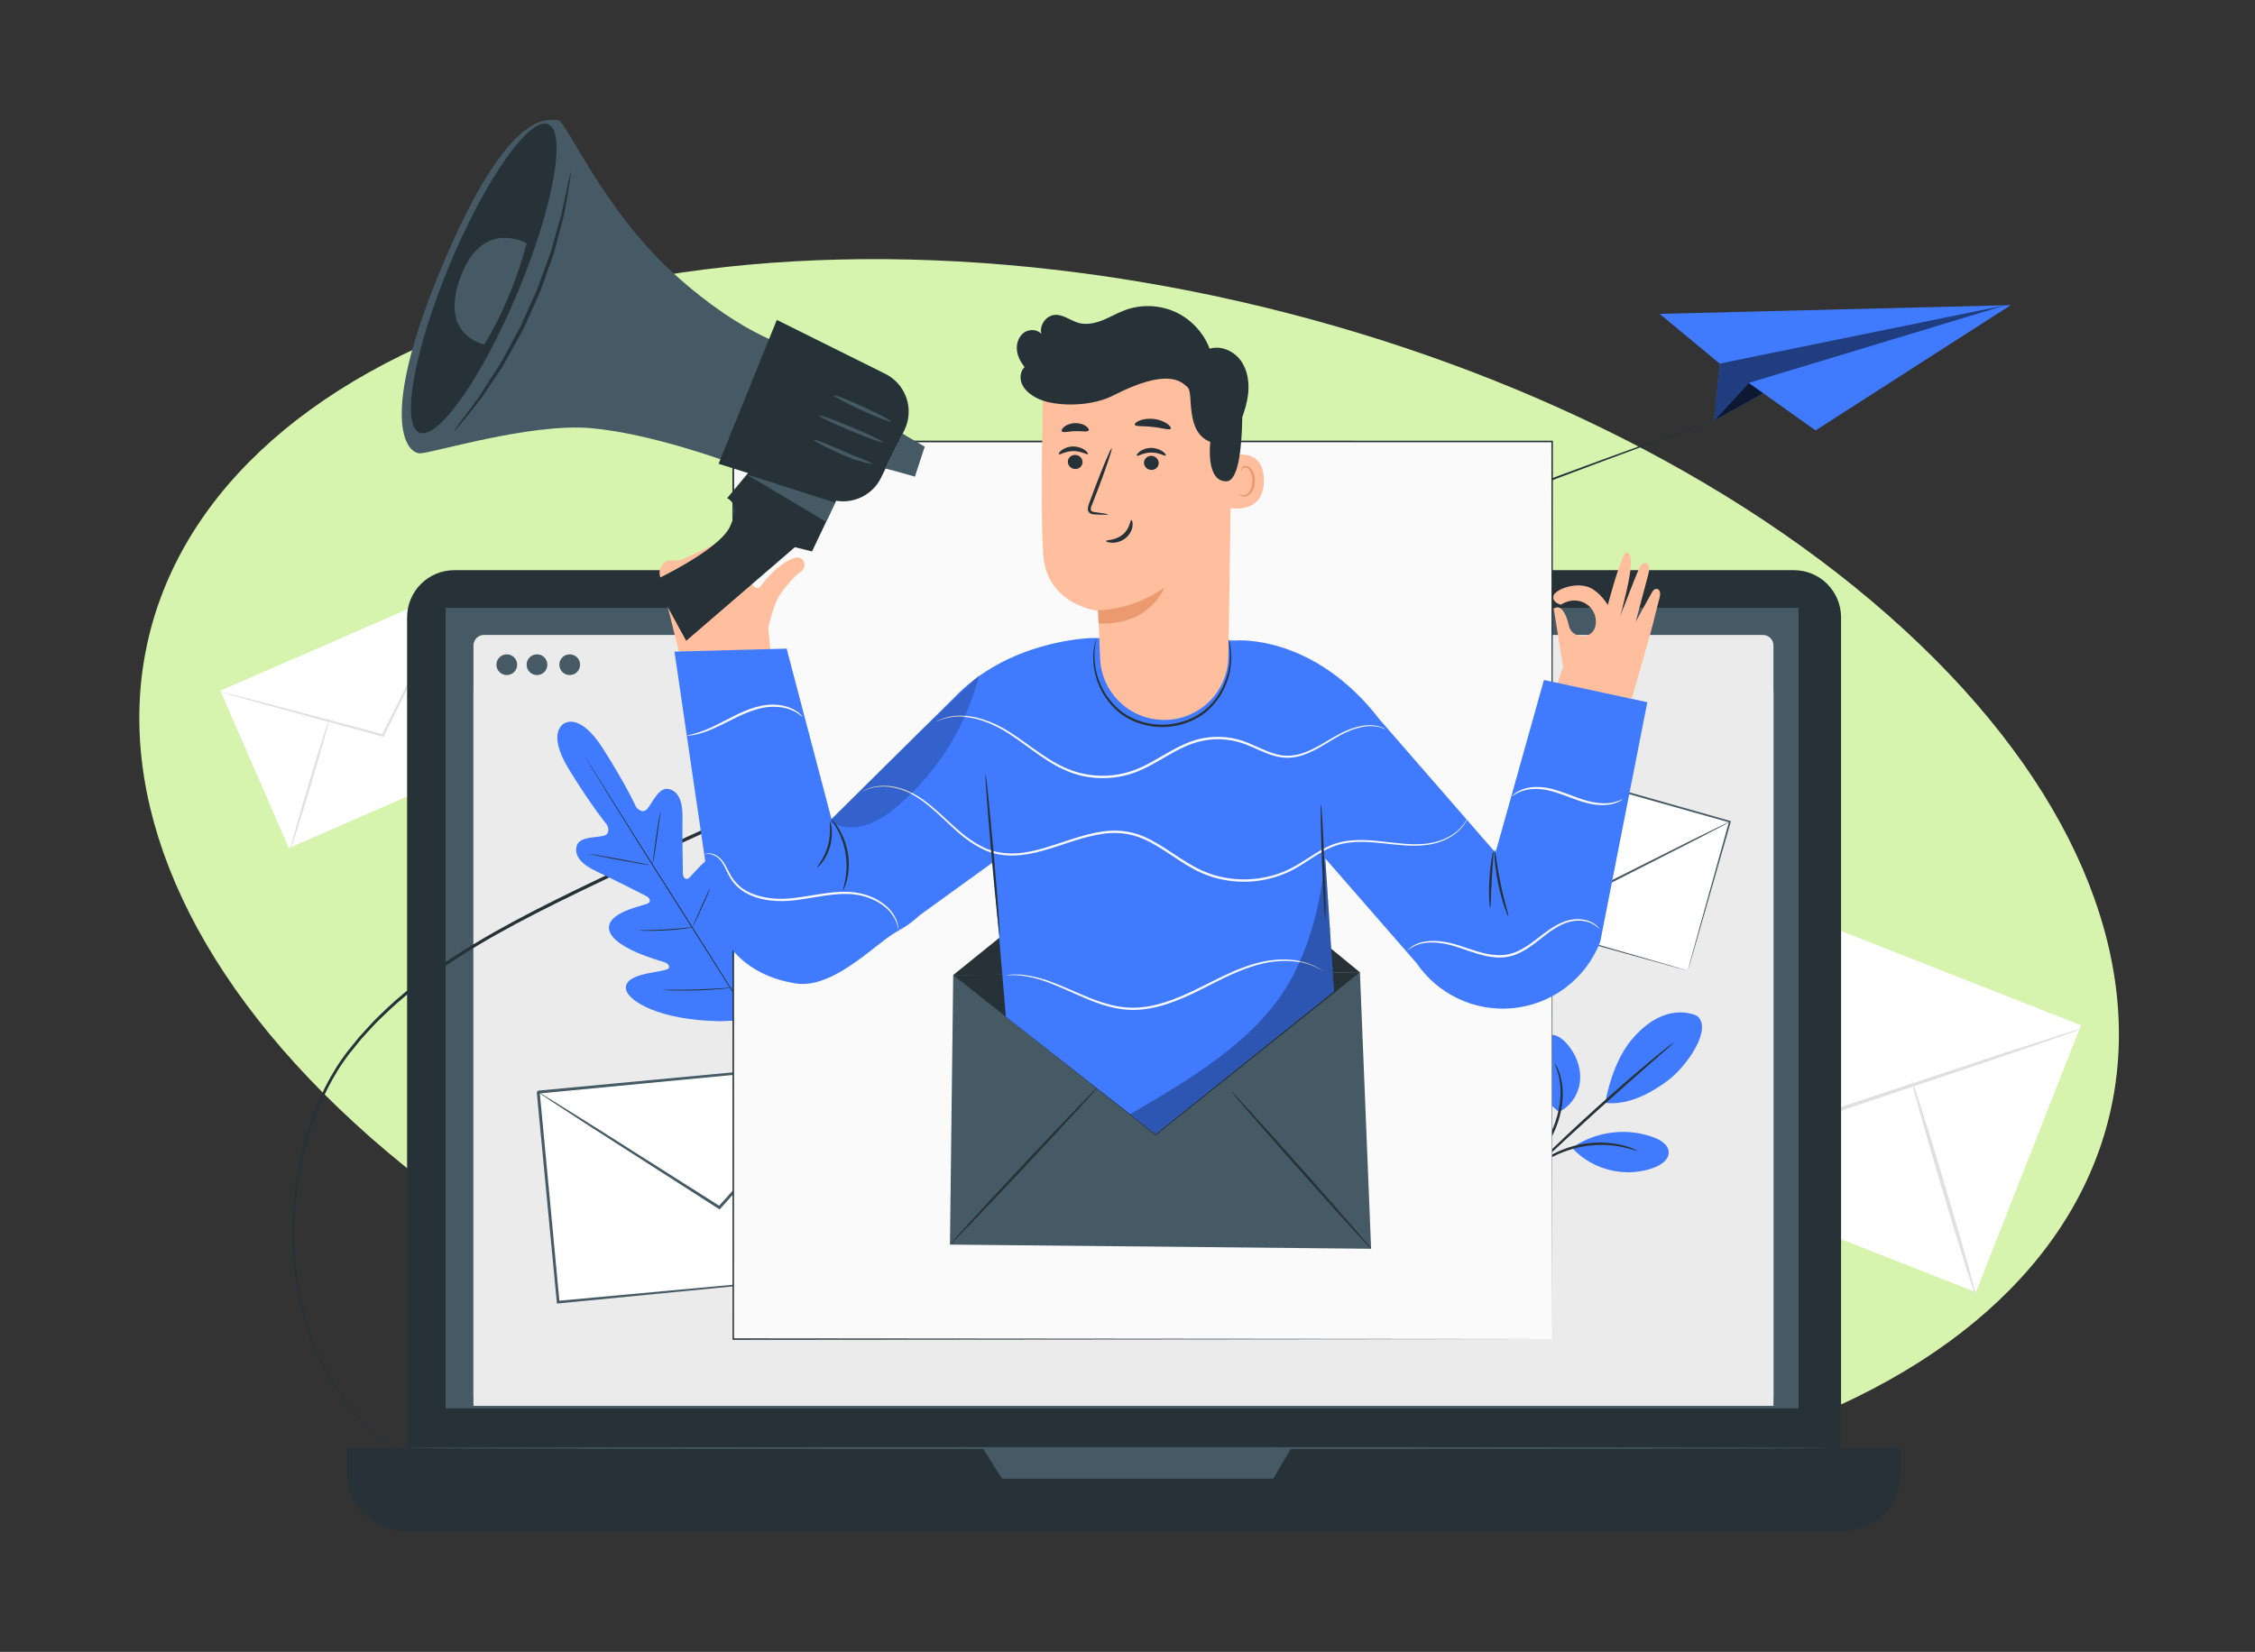
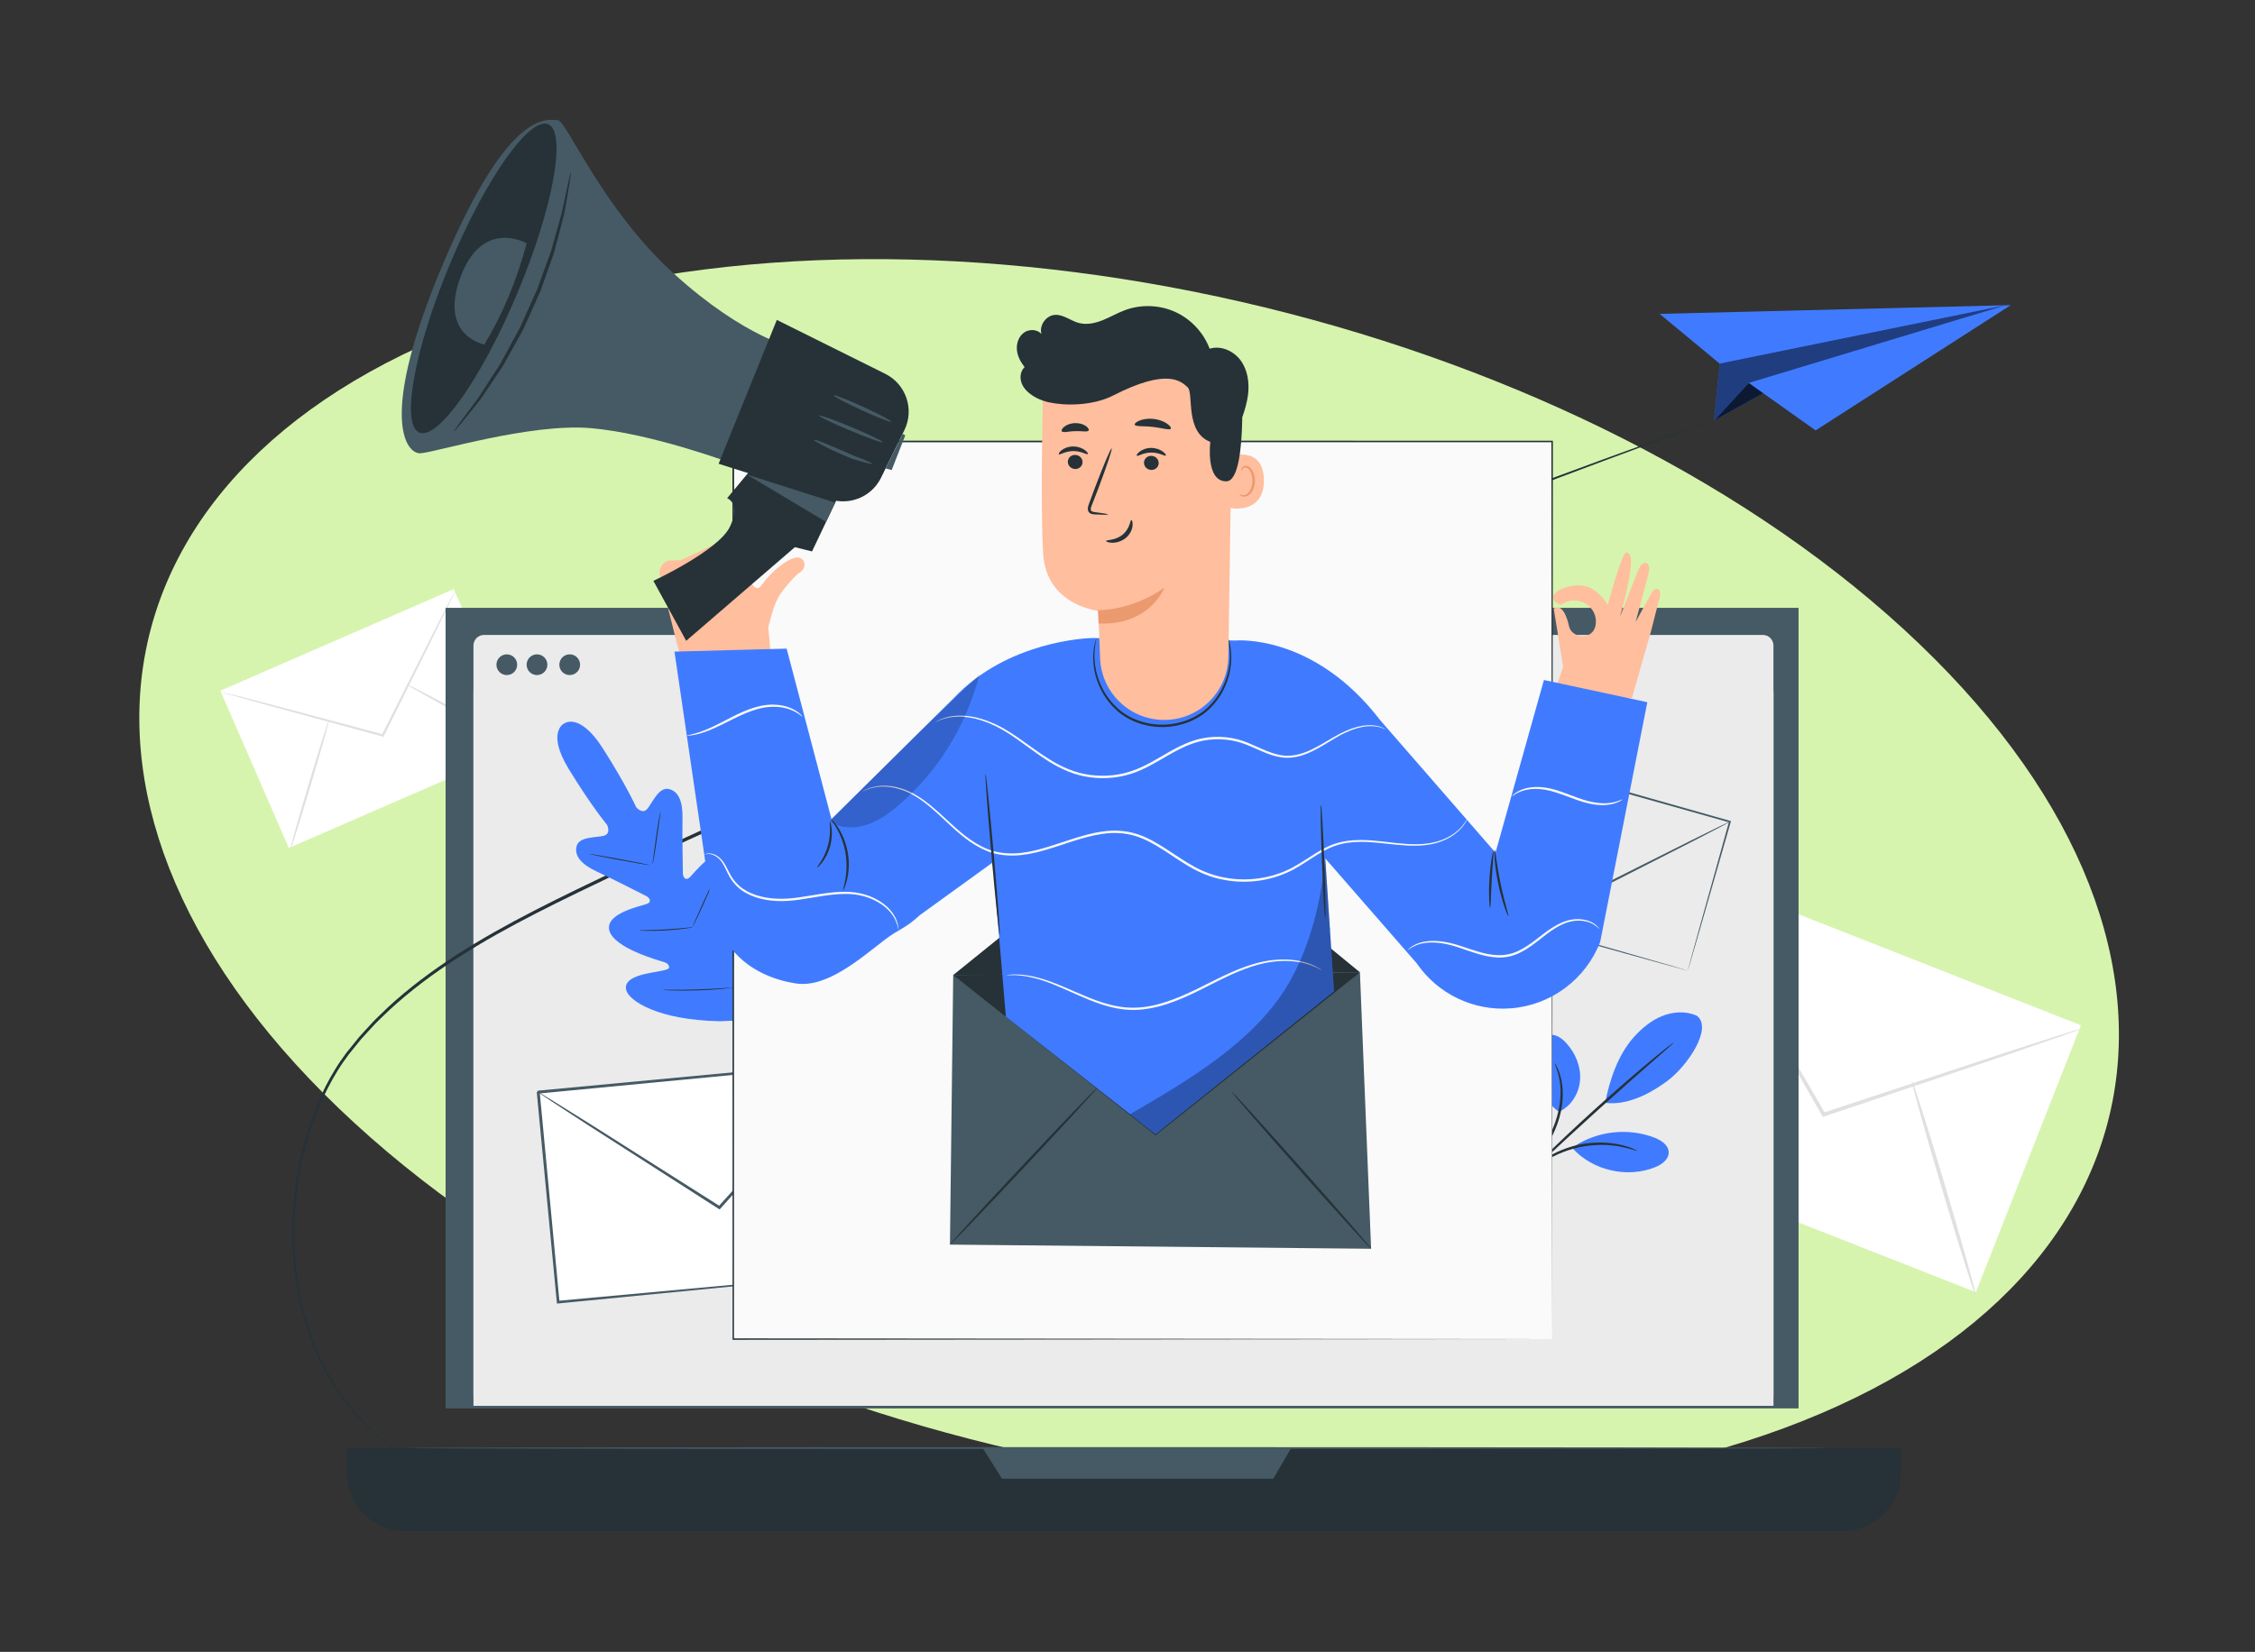
<svg xmlns="http://www.w3.org/2000/svg" width="696" height="510" viewBox="0 0 696 510" fill="none">
  <rect x="0" y="0" width="696" height="510" fill="#333333" stroke="none" />
  <g clip-path="url(#clip0_4187_4210)">
    <path d="M538.58 445.06C670.657 402.994 692.627 290.751 587.654 194.341C482.681 97.931 290.511 53.877 158.42 95.94C26.343 138.007 4.373 250.249 109.346 346.659C214.319 443.069 406.489 487.124 538.58 445.06Z" fill="#D6F4AE" />
    <path d="M520.012 268.452L487.598 350.867L609.861 398.954L642.275 316.539L520.012 268.452Z" fill="white" />
    <path d="M642.239 317.649C642.239 317.649 641.709 317.909 640.669 318.299C639.519 318.709 637.989 319.259 636.089 319.939C631.969 321.359 626.229 323.349 619.169 325.779C604.729 330.649 584.969 337.299 563.069 344.679L562.609 344.839L562.369 344.419C562.179 344.099 561.979 343.749 561.779 343.399C550.179 323.109 539.679 304.749 531.999 291.319C528.289 284.709 525.259 279.329 523.089 275.469C522.109 273.669 521.319 272.219 520.719 271.129C520.189 270.129 519.929 269.599 519.959 269.579C519.989 269.559 520.329 270.049 520.919 271.009C521.569 272.069 522.419 273.479 523.479 275.239C525.729 279.049 528.869 284.369 532.719 290.899C540.479 304.279 551.079 322.579 562.799 342.809C562.999 343.159 563.199 343.509 563.389 343.829L562.679 343.559C584.619 336.319 604.419 329.769 618.889 324.999C625.999 322.709 631.779 320.849 635.929 319.509C637.859 318.909 639.409 318.439 640.579 318.079C641.649 317.759 642.209 317.619 642.229 317.659L642.239 317.649Z" fill="#E0E0E0" />
    <path d="M487.56 351.989C487.4 351.699 501.04 344.019 518.01 334.829C534.99 325.639 548.88 318.429 549.04 318.719C549.2 319.009 535.56 326.689 518.58 335.879C501.61 345.059 487.71 352.279 487.56 351.989Z" fill="#E0E0E0" />
    <path d="M590.09 333.664C590.41 333.574 595.08 348.354 600.53 366.684C605.98 385.024 610.15 399.954 609.83 400.054C609.51 400.144 604.84 385.364 599.39 367.024C593.94 348.694 589.78 333.754 590.09 333.664Z" fill="#E0E0E0" />
    <path d="M140.055 181.867L68 213.242L89.147 261.808L161.203 230.432L140.055 181.867Z" fill="white" />
    <path d="M140.532 182.3C140.532 182.3 140.422 182.63 140.142 183.24C139.832 183.9 139.412 184.78 138.902 185.87C137.762 188.21 136.172 191.48 134.222 195.5C130.172 203.67 124.632 214.84 118.492 227.22L118.362 227.48L118.082 227.4C117.862 227.34 117.632 227.28 117.402 227.22C103.912 223.55 91.702 220.22 82.772 217.79C78.402 216.57 74.852 215.57 72.302 214.85C71.122 214.5 70.182 214.23 69.462 214.02C68.812 213.82 68.482 213.71 68.482 213.68C68.482 213.66 68.842 213.73 69.492 213.88C70.212 214.06 71.172 214.29 72.362 214.58C74.922 215.24 78.502 216.16 82.892 217.3C91.832 219.68 104.062 222.93 117.572 226.53C117.802 226.59 118.042 226.66 118.252 226.71L117.842 226.89C124.052 214.55 129.662 203.4 133.762 195.26C135.802 191.29 137.462 188.05 138.652 185.73C139.212 184.66 139.672 183.81 140.012 183.16C140.332 182.58 140.502 182.27 140.532 182.29V182.3Z" fill="#E0E0E0" />
    <path d="M89.623 262.252C89.433 262.192 91.953 253.182 95.253 242.112C98.553 231.042 101.373 222.122 101.563 222.172C101.753 222.232 99.233 231.242 95.933 242.312C92.633 253.372 89.813 262.302 89.623 262.242V262.252Z" fill="#E0E0E0" />
    <path d="M125.253 211.13C125.343 210.96 133.583 215.23 143.633 220.68C153.693 226.13 161.773 230.69 161.683 230.86C161.593 231.03 153.363 226.76 143.293 221.31C133.233 215.86 125.153 211.3 125.243 211.13H125.253Z" fill="#E0E0E0" />
-     <path d="M553.67 176.031H140.22C132.174 176.031 125.65 182.554 125.65 190.601V454.141C125.65 462.188 132.174 468.711 140.22 468.711H553.67C561.717 468.711 568.24 462.188 568.24 454.141V190.601C568.24 182.554 561.717 176.031 553.67 176.031Z" fill="#263238" />
    <path d="M107.141 447.062H586.651V454.872C586.651 464.692 578.681 472.673 568.851 472.673H124.941C115.121 472.673 107.141 464.702 107.141 454.872V447.062Z" fill="#263238" />
    <path d="M555.121 187.664H137.531V434.824H555.121V187.664Z" fill="#455A64" />
    <path d="M303.311 447.062L309.261 456.522H392.991L398.521 447.062H303.311Z" fill="#455A64" />
    <path d="M149.401 196.023H544.101C545.911 196.023 547.371 197.493 547.371 199.293V430.753C547.371 432.563 545.901 434.023 544.101 434.023H149.401C147.591 434.023 146.131 432.553 146.131 430.753V199.293C146.131 197.483 147.601 196.023 149.401 196.023Z" fill="#EBEBEB" />
    <path d="M547.381 213.461H146.131V434.031H547.381V213.461Z" fill="#EBEBEB" />
    <path d="M179.041 205.216C179.041 206.986 177.611 208.416 175.841 208.416C174.071 208.416 172.641 206.986 172.641 205.216C172.641 203.446 174.071 202.016 175.841 202.016C177.611 202.016 179.041 203.446 179.041 205.216Z" fill="#455A64" />
    <path d="M159.621 205.216C159.621 206.986 158.191 208.416 156.421 208.416C154.651 208.416 153.221 206.986 153.221 205.216C153.221 203.446 154.661 202.016 156.421 202.016C158.181 202.016 159.621 203.446 159.621 205.216Z" fill="#455A64" />
    <path d="M168.941 205.216C168.941 206.986 167.511 208.416 165.741 208.416C163.971 208.416 162.541 206.986 162.541 205.216C162.541 203.446 163.971 202.016 165.741 202.016C167.511 202.016 168.941 203.446 168.941 205.216Z" fill="#455A64" />
    <path d="M564.43 447.063C564.43 447.223 466.2 447.353 345.05 447.353C223.9 447.353 125.65 447.223 125.65 447.063C125.65 446.903 223.86 446.773 345.05 446.773C466.24 446.773 564.43 446.903 564.43 447.063Z" fill="#455A64" />
    <path d="M125.56 450.283C125.56 450.283 125.44 450.223 125.22 450.082C124.99 449.932 124.67 449.712 124.24 449.432C123.81 449.142 123.27 448.772 122.64 448.342C122.01 447.902 121.25 447.422 120.47 446.772C119.67 446.142 118.78 445.443 117.8 444.663C116.83 443.872 115.85 442.922 114.74 441.932C112.56 439.922 110.21 437.422 107.77 434.432C102.94 428.443 98.01 420.212 94.6 409.772C91.26 399.352 89.41 386.772 90.45 373.003C90.98 366.133 92.09 358.952 94.18 351.712C96.24 344.472 99.16 337.113 103.42 330.173C104.47 328.433 105.65 326.752 106.88 325.082C108.18 323.472 109.48 321.853 110.8 320.223C112.19 318.652 113.64 317.122 115.08 315.542C116.55 314.003 118.14 312.562 119.68 311.042C126.02 305.173 133.16 299.812 140.81 294.872C156.13 284.962 173.44 276.762 191.26 268.223C209.03 259.523 227.75 251.173 246.95 242.732C323.84 209.052 394.22 180.372 445.48 160.452C471.1 150.452 492 142.822 506.47 137.592C513.71 135.012 519.37 133.092 523.19 131.772C525.1 131.122 526.56 130.623 527.55 130.293C528.04 130.133 528.41 130.013 528.67 129.923C528.92 129.843 529.05 129.812 529.05 129.812C529.05 129.812 528.93 129.873 528.69 129.973C528.44 130.073 528.07 130.203 527.59 130.393C526.61 130.753 525.16 131.283 523.26 131.973C519.45 133.353 513.83 135.373 506.61 137.983C492.19 143.323 471.33 151.053 445.75 161.143C394.57 181.233 324.25 210.023 247.37 243.693C228.17 252.133 209.47 260.462 191.7 269.152C173.87 277.682 156.58 285.842 141.33 295.682C133.71 300.592 126.61 305.902 120.3 311.723C118.77 313.223 117.18 314.652 115.72 316.173C114.29 317.732 112.85 319.252 111.47 320.802C110.16 322.422 108.86 324.022 107.58 325.612C106.37 327.252 105.2 328.902 104.16 330.622C99.94 337.462 97.03 344.753 94.96 351.923C92.86 359.103 91.74 366.232 91.19 373.052C90.11 386.723 91.89 399.223 95.16 409.592C98.49 419.973 103.34 428.183 108.09 434.173C110.49 437.163 112.81 439.673 114.95 441.693C116.04 442.682 117.01 443.652 117.97 444.443C118.94 445.233 119.81 445.942 120.6 446.582C121.37 447.242 122.11 447.742 122.73 448.182C123.35 448.633 123.88 449.003 124.3 449.312C124.71 449.612 125.03 449.842 125.25 450.003C125.46 450.163 125.56 450.242 125.56 450.253V450.283Z" fill="#263238" />
    <path d="M512.25 96.903L530.76 112.253L529.05 129.843L544.22 121.403L560.38 132.883L620.61 94.203L512.25 96.903Z" fill="#407BFF" />
    <g opacity="0.5">
      <path d="M530.761 112.252L618.981 94.242L539.751 118.222L529.051 129.842L530.761 112.252Z" fill="black" />
    </g>
    <g opacity="0.8">
      <path d="M539.751 118.227L544.221 121.407L529.051 129.847L539.751 118.227Z" fill="black" />
    </g>
    <path d="M262.325 328.045L166.127 337.172L172.279 402.011L268.477 392.883L262.325 328.045Z" fill="white" />
    <path d="M268.479 392.898C268.479 392.898 268.409 392.478 268.329 391.698C268.239 390.878 268.119 389.738 267.959 388.258C267.649 385.218 267.199 380.818 266.629 375.198C265.509 363.918 263.919 347.758 261.969 328.088L262.359 328.408C235.799 330.948 202.389 334.158 166.179 337.618C166.079 337.718 166.939 336.698 166.579 337.138V337.158V337.188V337.258L166.599 337.398L166.629 337.668L166.679 338.208L166.779 339.288L166.979 341.448C167.119 342.888 167.249 344.318 167.389 345.738C167.659 348.588 167.929 351.418 168.189 354.228C168.719 359.848 169.239 365.378 169.759 370.808C170.779 381.658 171.759 392.098 172.689 401.978L172.239 401.608C200.519 399.008 224.519 396.798 241.489 395.238C249.959 394.478 256.679 393.878 261.319 393.468C263.599 393.278 265.369 393.118 266.609 393.018C267.189 392.978 267.639 392.938 267.989 392.908C268.299 392.888 268.459 392.878 268.469 392.888C268.469 392.888 268.329 392.918 268.039 392.958C267.709 392.998 267.269 393.048 266.709 393.108C265.489 393.238 263.749 393.418 261.509 393.648C256.889 394.108 250.209 394.788 241.789 395.628C224.759 397.298 200.679 399.648 172.309 402.418L171.899 402.458L171.859 402.048C170.909 392.168 169.909 381.738 168.879 370.888C168.359 365.458 167.839 359.928 167.299 354.308C167.029 351.498 166.759 348.668 166.489 345.818C166.349 344.388 166.219 342.958 166.079 341.528L165.879 339.368L165.779 338.288L165.729 337.748L165.699 337.478V337.338L165.679 337.268V337.238V337.218C165.319 337.648 166.169 336.608 166.089 336.718C202.309 333.318 235.729 330.178 262.289 327.678L262.649 327.648L262.679 328.008C264.479 347.788 265.949 364.038 266.979 375.378C267.469 380.968 267.859 385.348 268.119 388.378C268.239 389.828 268.329 390.958 268.399 391.758C268.459 392.518 268.469 392.888 268.469 392.888L268.479 392.898Z" fill="#455A64" />
    <path d="M262.319 328.056C262.319 328.056 262.089 328.406 261.579 329.016C261.009 329.686 260.249 330.566 259.309 331.656C257.249 333.996 254.369 337.266 250.829 341.286C243.529 349.446 233.519 360.636 222.369 373.116L222.119 373.396L221.799 373.196C220.989 372.676 220.119 372.126 219.239 371.566C204.569 362.156 191.289 353.636 181.579 347.416C176.849 344.326 172.989 341.816 170.219 340.006C168.949 339.156 167.929 338.476 167.159 337.956C166.469 337.476 166.109 337.216 166.119 337.186C166.139 337.156 166.529 337.376 167.249 337.796C168.049 338.276 169.089 338.916 170.399 339.706C173.199 341.446 177.109 343.886 181.909 346.876C191.649 353.046 204.979 361.486 219.709 370.806C220.589 371.366 221.459 371.926 222.269 372.436L221.699 372.516C232.929 360.116 243.009 348.986 250.369 340.876C253.999 336.936 256.949 333.726 259.059 331.426C260.049 330.376 260.839 329.536 261.449 328.896C261.999 328.326 262.299 328.036 262.329 328.056H262.319Z" fill="#455A64" />
-     <path d="M465.678 234.386L452.682 280.375L520.919 299.659L533.915 253.67L465.678 234.386Z" fill="white" />
    <path d="M520.93 299.671C520.93 299.671 521 299.371 521.14 298.811C521.3 298.231 521.52 297.411 521.8 296.361C522.39 294.201 523.26 291.071 524.36 287.071C526.59 279.061 529.78 267.581 533.67 253.611L533.85 253.931C515.01 248.621 491.3 241.951 465.61 234.711C465.52 234.761 466.37 234.281 466.01 234.491V234.531V234.581L465.97 234.681L465.92 234.871L465.81 235.251L465.59 236.021L465.16 237.551C464.87 238.571 464.59 239.581 464.3 240.591C463.73 242.611 463.16 244.621 462.6 246.611C461.47 250.601 460.36 254.521 459.27 258.371C457.09 266.071 454.99 273.461 453 280.471L452.79 280.101C472.83 285.831 489.83 290.691 501.85 294.121C507.85 295.851 512.6 297.221 515.89 298.171C517.5 298.641 518.75 299.011 519.63 299.271C520.04 299.391 520.36 299.491 520.6 299.561C520.82 299.631 520.93 299.671 520.94 299.671C520.94 299.671 520.84 299.651 520.63 299.601C520.39 299.541 520.08 299.461 519.68 299.351C518.81 299.111 517.57 298.781 515.98 298.341C512.7 297.431 507.95 296.121 501.96 294.461C489.87 291.081 472.77 286.301 452.63 280.671L452.34 280.591L452.42 280.301C454.39 273.291 456.48 265.891 458.65 258.191C459.74 254.341 460.84 250.421 461.97 246.431C462.53 244.441 463.1 242.431 463.67 240.411C463.96 239.401 464.24 238.381 464.53 237.371L464.96 235.841L465.18 235.071L465.29 234.691L465.34 234.501L465.37 234.401V234.351L465.39 234.331C465.03 234.521 465.89 234.031 465.8 234.091C491.48 241.371 515.18 248.101 534.01 253.441L534.26 253.511L534.19 253.761C530.17 267.771 526.87 279.271 524.56 287.311C523.41 291.261 522.51 294.361 521.89 296.501C521.59 297.531 521.35 298.321 521.18 298.891C521.02 299.421 520.93 299.681 520.93 299.681V299.671Z" fill="#455A64" />
    <path d="M533.931 253.681C533.931 253.681 533.681 253.861 533.171 254.141C532.601 254.451 531.851 254.851 530.921 255.351C528.891 256.411 526.051 257.881 522.561 259.691C515.401 263.341 505.581 268.341 494.651 273.911L494.401 274.041L494.231 273.811C493.811 273.241 493.361 272.631 492.911 272.011C485.371 261.681 478.551 252.331 473.561 245.491C471.141 242.121 469.171 239.381 467.761 237.411C467.121 236.491 466.601 235.751 466.211 235.191C465.861 234.681 465.691 234.401 465.711 234.391C465.731 234.381 465.941 234.631 466.321 235.111C466.741 235.651 467.281 236.361 467.971 237.251C469.421 239.191 471.451 241.891 473.941 245.211C478.971 252.021 485.851 261.331 493.451 271.611C493.901 272.231 494.351 272.841 494.771 273.411L494.361 273.311C505.341 267.811 515.181 262.871 522.371 259.271C525.901 257.541 528.771 256.121 530.821 255.111C531.781 254.651 532.541 254.291 533.131 254.011C533.661 253.771 533.941 253.651 533.951 253.671L533.931 253.681Z" fill="#455A64" />
    <path d="M174.06 223.422C174.06 223.422 178.76 219.612 186.06 231.042C193.35 242.472 196.34 249.182 196.34 249.182C196.34 249.182 198.2 251.542 199.77 249.732C201.34 247.922 203.26 243.022 206.28 243.572C209.41 244.152 210.75 247.452 210.65 252.512C210.55 257.572 210.75 268.662 210.77 269.662C210.79 270.642 211.49 272.032 212.76 270.972C214.03 269.912 221 260.452 225.29 264.022C229.58 267.602 226.99 281.652 226.74 283.192C226.49 284.732 226.84 285.342 227.59 285.652C228.34 285.952 230.38 282.552 232.48 279.942C234.57 277.332 237.46 274.672 239.76 276.942C242.06 279.212 243.72 289.402 235.57 307.012L231.26 314.922L222.22 315.292C202.82 314.912 194.38 308.962 193.35 305.892C192.32 302.832 195.97 301.402 199.23 300.662C202.49 299.922 206.45 299.572 206.5 298.772C206.56 297.962 206.16 297.372 204.66 296.932C203.16 296.482 189.4 292.662 188.06 287.232C186.72 281.812 198.28 279.682 199.79 279.012C201.3 278.342 200.36 277.102 199.49 276.652C198.6 276.192 188.71 271.162 184.12 269.032C179.53 266.902 177.14 264.252 177.99 261.182C178.81 258.222 184.06 258.642 186.38 258.022C188.7 257.402 187.39 254.692 187.39 254.692C187.39 254.692 182.67 249.062 175.59 237.502C168.51 225.942 174.14 223.342 174.14 223.342" fill="#407BFF" />
-     <path d="M180.609 233.641C180.609 233.641 180.649 233.731 180.749 233.891C180.849 234.061 180.989 234.301 181.169 234.611C181.549 235.251 182.109 236.171 182.819 237.361C184.259 239.741 186.359 243.181 188.979 247.411C194.209 255.881 201.539 267.521 209.679 280.351C217.819 293.181 225.179 304.811 230.449 313.251C233.079 317.461 235.209 320.881 236.689 323.251C237.419 324.421 237.989 325.331 238.389 325.971C238.579 326.271 238.729 326.501 238.839 326.671C238.939 326.831 238.999 326.901 238.999 326.901C238.999 326.901 238.959 326.811 238.859 326.651C238.759 326.481 238.619 326.241 238.439 325.931C238.059 325.291 237.499 324.371 236.789 323.181C235.349 320.801 233.249 317.361 230.629 313.131C225.399 304.661 218.069 293.021 209.929 280.181C201.789 267.351 194.439 255.731 189.159 247.291C186.529 243.081 184.399 239.661 182.919 237.291C182.189 236.121 181.619 235.211 181.219 234.571C181.029 234.271 180.879 234.041 180.769 233.871C180.669 233.711 180.609 233.641 180.609 233.641Z" fill="#263238" />
    <path d="M203.88 250.531C203.88 250.531 203.8 250.751 203.71 251.161C203.62 251.571 203.5 252.161 203.36 252.901C203.09 254.371 202.77 256.421 202.46 258.681C202.17 260.911 201.9 262.921 201.69 264.471C201.6 265.161 201.52 265.741 201.45 266.221C201.39 266.631 201.37 266.861 201.39 266.871C201.41 266.871 201.47 266.651 201.57 266.241C201.66 265.831 201.78 265.241 201.91 264.501C202.17 263.021 202.46 260.981 202.77 258.721C203.08 256.501 203.36 254.491 203.58 252.941C203.68 252.251 203.76 251.671 203.83 251.191C203.89 250.781 203.91 250.541 203.89 250.541L203.88 250.531Z" fill="#263238" />
    <path d="M200.59 267.111C200.61 267.031 196.42 266.181 191.25 265.221C186.07 264.261 181.87 263.551 181.85 263.631C181.83 263.711 186.02 264.561 191.19 265.521C196.36 266.481 200.57 267.191 200.59 267.111Z" fill="#263238" />
    <path d="M213.969 286.25C213.969 286.25 213.729 286.25 213.299 286.28C212.809 286.33 212.209 286.39 211.499 286.46C209.979 286.61 207.879 286.8 205.559 286.94C203.239 287.08 201.129 287.13 199.599 287.16C198.889 287.17 198.279 287.19 197.789 287.2C197.359 287.21 197.129 287.23 197.129 287.25C197.129 287.27 197.369 287.29 197.789 287.32C198.219 287.34 198.839 287.37 199.599 287.38C201.129 287.41 203.239 287.38 205.569 287.25C207.899 287.12 209.999 286.88 211.519 286.68C212.279 286.58 212.889 286.48 213.309 286.41C213.729 286.34 213.959 286.28 213.959 286.26L213.969 286.25Z" fill="#263238" />
    <path d="M220.25 271.914C220.25 271.914 220.12 272.094 219.94 272.444C219.76 272.794 219.51 273.314 219.21 273.944C218.6 275.214 217.78 276.984 216.89 278.944C216 280.904 215.21 282.684 214.65 283.984C214.37 284.634 214.15 285.164 214 285.524C213.85 285.894 213.78 286.094 213.8 286.104C213.82 286.104 213.93 285.924 214.11 285.574C214.29 285.224 214.54 284.714 214.84 284.074C215.45 282.804 216.27 281.034 217.16 279.074C218.05 277.114 218.84 275.334 219.39 274.034C219.67 273.384 219.89 272.854 220.04 272.494C220.19 272.124 220.26 271.924 220.24 271.914H220.25Z" fill="#263238" />
    <path d="M234.21 287.312C234.21 287.312 234.05 287.553 233.83 288.003C233.58 288.513 233.26 289.153 232.88 289.923C232.09 291.553 231.02 293.812 229.86 296.312C228.7 298.812 227.66 301.093 226.92 302.743C226.58 303.533 226.29 304.182 226.06 304.702C225.86 305.172 225.76 305.433 225.78 305.443C225.8 305.443 225.94 305.203 226.16 304.753C226.41 304.243 226.73 303.603 227.11 302.833C227.9 301.203 228.97 298.943 230.13 296.443C231.29 293.943 232.33 291.662 233.07 290.012C233.41 289.222 233.7 288.573 233.93 288.053C234.13 287.583 234.23 287.322 234.21 287.312Z" fill="#263238" />
    <path d="M225.87 304.939C225.87 304.939 225.57 304.929 225.03 304.959C224.43 304.999 223.66 305.039 222.74 305.099C220.81 305.219 218.14 305.379 215.19 305.469C212.24 305.569 209.56 305.579 207.63 305.579C206.71 305.579 205.94 305.579 205.34 305.579C204.8 305.579 204.5 305.599 204.5 305.619C204.5 305.639 204.8 305.669 205.34 305.699C205.88 305.729 206.66 305.769 207.63 305.789C209.57 305.849 212.25 305.859 215.21 305.769C218.17 305.679 220.84 305.489 222.77 305.309C223.74 305.219 224.52 305.139 225.05 305.069C225.59 304.999 225.88 304.959 225.88 304.939H225.87Z" fill="#263238" />
    <path d="M523.769 313.62C520.409 312.07 516.409 312.31 512.979 313.7C509.549 315.09 506.639 317.54 504.179 320.31C499.419 325.66 496.769 333.46 495.439 340.49C503.329 341.46 511.039 336.4 514.789 333.59C520.719 329.15 528.729 317.51 523.769 313.62Z" fill="#407BFF" />
    <path d="M481.17 343.252C484.94 341.552 487.4 337.532 487.69 333.402C487.98 329.282 486.26 325.152 483.49 322.092C482.21 320.672 480.51 319.382 478.6 319.482C476.82 319.572 475.27 320.912 474.52 322.542C473.77 324.162 473.71 326.022 473.89 327.802C474.49 333.902 476.19 339.692 481.17 343.252Z" fill="#407BFF" />
    <path d="M470.811 363.153C470.811 363.153 471.211 362.783 471.801 362.023C472.401 361.263 473.241 360.153 474.241 358.743C476.211 355.923 478.911 351.903 480.721 346.883C482.531 341.853 482.691 336.853 481.921 333.443C481.561 331.733 481.051 330.403 480.621 329.533C480.191 328.663 479.881 328.223 479.841 328.243C479.691 328.313 480.811 330.183 481.371 333.543C481.971 336.883 481.731 341.703 479.971 346.603C478.201 351.503 475.621 355.523 473.771 358.413C471.891 361.293 470.711 363.073 470.811 363.143V363.153Z" fill="#263238" />
    <path d="M516.65 321.789C516.65 321.789 515.91 322.269 514.65 323.259C513.4 324.249 511.61 325.699 509.41 327.529C505.03 331.179 499.05 336.319 492.59 342.149C486.13 347.989 480.42 353.419 476.35 357.409C474.31 359.409 472.68 361.039 471.58 362.189C470.47 363.339 469.88 363.989 469.92 364.029C469.96 364.069 470.63 363.489 471.8 362.419C473.07 361.239 474.74 359.689 476.75 357.829C480.92 353.939 486.69 348.589 493.14 342.749C499.59 336.919 505.5 331.719 509.79 327.969C511.85 326.159 513.56 324.659 514.86 323.509C516.05 322.449 516.69 321.839 516.66 321.799L516.65 321.789Z" fill="#263238" />
    <path d="M485.711 354.041C492.931 349.161 502.571 348.081 510.691 351.251C512.761 352.061 515.001 353.541 515.041 355.761C515.081 357.981 512.871 359.541 510.811 360.371C502.221 363.811 491.631 361.381 485.391 354.551" fill="#407BFF" />
    <path d="M505.331 355.28C505.351 355.23 504.891 355 504.041 354.64C503.621 354.45 503.091 354.24 502.451 354.06C501.821 353.87 501.111 353.61 500.291 353.46C498.671 353.06 496.701 352.81 494.501 352.73C492.301 352.7 489.871 352.88 487.371 353.39C484.881 353.93 482.591 354.75 480.581 355.67C478.601 356.63 476.891 357.66 475.571 358.68C474.881 359.15 474.341 359.67 473.831 360.1C473.321 360.52 472.931 360.93 472.611 361.27C471.981 361.95 471.651 362.34 471.691 362.38C471.801 362.49 473.211 361 475.891 359.14C477.221 358.2 478.921 357.24 480.871 356.34C482.841 355.48 485.091 354.7 487.511 354.17C489.941 353.67 492.311 353.48 494.461 353.47C496.611 353.5 498.551 353.69 500.151 354.01C503.361 354.62 505.251 355.42 505.301 355.27L505.331 355.28Z" fill="#263238" />
    <path d="M479.07 136.305H226.33V413.435H479.07V136.305Z" fill="#FAFAFA" />
    <path d="M479.061 413.421C479.061 411.451 478.971 301.901 478.831 136.291L479.061 136.521C404.951 136.521 318.391 136.541 226.351 136.551H226.321L226.581 136.291C226.571 238.261 226.551 333.501 226.541 413.421L226.321 413.201C378.301 413.331 477.181 413.421 479.061 413.421C477.191 413.421 378.311 413.511 226.321 413.641H226.101V413.421C226.091 333.501 226.081 238.271 226.061 136.291V136.031H226.351C318.391 136.041 404.951 136.051 479.061 136.061H479.291V136.291C479.151 301.901 479.061 411.451 479.061 413.421Z" fill="#263238" />
    <path d="M238.21 147.077C238.21 148.257 237.25 149.217 236.07 149.217C234.89 149.217 233.93 148.257 233.93 147.077C233.93 145.897 234.89 144.938 236.07 144.938C237.25 144.938 238.21 145.897 238.21 147.077Z" fill="#E0E0E0" />
    <path d="M243.201 149.217C244.382 149.217 245.341 148.259 245.341 147.077C245.341 145.896 244.382 144.938 243.201 144.938C242.019 144.938 241.061 145.896 241.061 147.077C241.061 148.259 242.019 149.217 243.201 149.217Z" fill="#E0E0E0" />
    <path d="M252.481 147.077C252.481 148.257 251.521 149.217 250.341 149.217C249.161 149.217 248.201 148.257 248.201 147.077C248.201 145.897 249.161 144.938 250.341 144.938C251.521 144.938 252.481 145.897 252.481 147.077Z" fill="#E0E0E0" />
    <path d="M503.689 215.539L509.609 194.792C509.609 194.792 511.744 186.363 512.256 184.397C512.925 181.795 511.046 180.979 509.936 182.75C509.509 183.429 504.842 192.01 504.842 192.01C504.842 192.01 508.57 177.961 508.713 177.449C509.922 172.868 507.005 173.339 506.151 174.972C505.269 176.66 499.989 190.487 499.989 190.487C504.956 172.425 503.404 170.834 502.01 170.543C500.615 170.252 496.246 186.778 496.246 186.778C496.246 186.778 494.666 183.955 491.763 182.003C487.281 179 479.795 182.003 479.439 184.051C479.083 186.1 481.745 186.681 481.745 186.681C487.366 183.152 493.13 187.429 492.532 192.646C491.948 197.864 485.146 197.145 484.306 193.422C482.456 185.269 479.567 187.927 479.567 187.927L482.456 205.892L479.396 214.93" fill="#FFBE9D" />
    <path d="M294.207 301.026L419.738 300.188L423.189 385.537L293.201 384.252L294.207 301.026Z" fill="#455A64" />
    <path d="M294.209 301.026L357.973 249.5L419.74 300.187" fill="#263238" />
    <path d="M293.201 384.251C293.048 384.097 303.107 373.143 315.653 359.759C328.213 346.375 338.524 335.645 338.678 335.799C338.831 335.952 328.786 346.906 316.212 360.29C303.652 373.674 293.341 384.39 293.188 384.251H293.201Z" fill="#263238" />
    <path d="M423.191 385.534C423.037 385.674 413.243 374.916 401.354 361.517C389.45 348.105 379.936 337.124 380.09 336.97C380.243 336.83 390.023 347.588 401.941 361.001C413.844 374.413 423.358 385.394 423.205 385.534H423.191Z" fill="#263238" />
    <path d="M419.74 300.188L356.674 350.512L294.209 301.026" fill="#263238" />
    <path d="M210.323 204.851H210.742L209.065 199.22L203.687 177.761C203.17 175.819 204.259 173.807 206.215 173.08L210.085 172.954L223.344 166.751C225.845 165.829 228.611 167.394 228.932 169.951C229.421 173.89 232.104 184.495 234.954 180.778C235.024 180.694 235.094 180.625 235.164 180.541C239.173 175.022 244.175 172.032 246.229 172.116C248.241 172.2 248.981 174.631 247.626 176.084C247.43 176.335 247.193 176.559 246.871 176.741C246.732 176.81 246.578 176.936 246.438 177.034C244.888 178.291 243.029 180.513 241.674 182.273C240.375 183.95 239.383 185.864 238.754 187.862C238.042 190.083 237.525 192.039 237.12 193.688L238.153 204.641" fill="#FFBE9D" />
    <path d="M245.686 107.631C245.686 107.631 230.192 104.669 207.936 84.438C185.693 64.236 174.726 36.853 172.085 37.062C169.431 37.272 157.709 32.228 137.046 80.75C116.382 129.272 125.38 140.155 129.753 139.946C134.126 139.736 163.647 130.599 182.298 132.178C200.936 133.771 225.106 142.768 225.106 142.768L245.7 107.631H245.686Z" fill="#455A64" />
    <path d="M279.133 132.813L274.159 142.942L271.937 147.483C268.892 153.714 261.487 156.453 255.116 153.742L221.795 143.18L239.762 98.766L273.223 115.405C279.65 118.605 282.29 126.373 279.133 132.827V132.813Z" fill="#263238" />
    <path d="M260.565 149.346L250.631 170.246L245.336 168.933L211.791 197.84L201.662 179.328C201.662 179.328 221.711 170.009 225.259 162.674C228.808 155.325 224.421 153.816 224.421 153.816L233.67 142.695L260.579 149.36L260.565 149.346Z" fill="#263238" />
    <path d="M138.85 81.573C127.869 107.853 123.649 131.115 129.419 133.532C135.189 135.949 148.783 116.599 159.765 90.319C170.746 64.039 174.965 40.777 169.195 38.36C163.425 35.943 149.831 55.293 138.85 81.573Z" fill="#263238" />
-     <path d="M282.375 147.16L273.35 144.604L278.589 133.93L285.421 137.898L282.375 147.16Z" fill="#455A64" />
    <path d="M230.484 146.492L254.962 161.134L257.784 155.182L230.484 146.492Z" fill="#455A64" />
    <path d="M278.589 133.93L273.35 144.604L275.208 145.135L279.413 134.405L278.589 133.93Z" fill="#455A64" />
    <path d="M272.497 136.535C272.371 136.829 267.859 135.222 262.424 132.945C256.975 130.667 252.658 128.586 252.784 128.292C252.91 127.999 257.422 129.606 262.857 131.883C268.306 134.16 272.609 136.242 272.497 136.535Z" fill="#455A64" />
    <path d="M275.066 130.196C274.926 130.489 270.847 128.896 265.943 126.647C261.025 124.398 257.155 122.344 257.295 122.05C257.42 121.757 261.514 123.35 266.418 125.599C271.322 127.848 275.206 129.902 275.066 130.196Z" fill="#455A64" />
    <path d="M269.214 143.19C269.172 143.344 268.096 143.134 266.392 142.659C265.539 142.422 264.519 142.114 263.402 141.765C262.284 141.402 261.124 140.857 259.881 140.326C254.921 138.188 251.121 136.079 251.233 135.813C251.373 135.492 255.41 137.155 260.328 139.278C261.558 139.795 262.703 140.368 263.779 140.787C264.855 141.192 265.833 141.569 266.643 141.891C268.264 142.561 269.256 143.05 269.214 143.204V143.19Z" fill="#455A64" />
    <path d="M162.573 75.129C162.573 75.129 148.951 67.207 142.147 85.495C135.343 103.784 149.496 106.354 149.496 106.354C155 97.259 159.387 86.892 162.559 75.129H162.573Z" fill="#455A64" />
    <path d="M176.192 53.176C176.276 53.176 176.122 54.42 175.759 56.641C175.396 58.863 174.893 62.09 174.138 66.044C173.621 68 173.062 70.138 172.476 72.429C172.168 73.574 171.861 74.762 171.539 75.977C171.372 76.592 171.218 77.207 171.051 77.836C170.869 78.464 170.631 79.065 170.408 79.708C169.514 82.223 168.578 84.863 167.614 87.588C167.376 88.272 167.125 88.957 166.873 89.655C166.636 90.354 166.286 91.01 165.993 91.709C165.378 93.078 164.75 94.461 164.121 95.872C163.492 97.269 162.863 98.667 162.249 100.022C161.927 100.692 161.662 101.391 161.299 102.034C160.935 102.676 160.586 103.319 160.237 103.962C158.826 106.504 157.471 108.949 156.171 111.283C155.836 111.855 155.543 112.456 155.193 113.001C154.83 113.546 154.481 114.077 154.131 114.608C153.433 115.656 152.748 116.675 152.092 117.667C150.764 119.637 149.535 121.468 148.403 123.144C145.93 126.316 143.863 128.816 142.438 130.563C140.999 132.295 140.174 133.231 140.118 133.175C140.062 133.133 140.761 132.1 142.088 130.283C143.471 128.439 145.399 125.841 147.775 122.641C148.864 120.951 150.038 119.106 151.309 117.123C151.952 116.131 152.609 115.111 153.293 114.063C153.628 113.532 153.978 113.001 154.327 112.456C154.662 111.911 154.956 111.325 155.277 110.738C156.548 108.405 157.876 105.96 159.245 103.431C159.594 102.802 159.943 102.159 160.293 101.517C160.656 100.874 160.907 100.176 161.229 99.505C161.844 98.15 162.458 96.766 163.087 95.369C163.716 93.972 164.344 92.603 164.945 91.248C165.238 90.563 165.588 89.907 165.825 89.222C166.077 88.537 166.328 87.853 166.566 87.168C167.558 84.458 168.508 81.845 169.416 79.359C169.639 78.73 169.891 78.129 170.073 77.514C170.24 76.9 170.422 76.285 170.589 75.67C170.925 74.469 171.26 73.295 171.581 72.149C172.224 69.886 172.825 67.776 173.37 65.834C174.194 61.95 174.865 58.793 175.34 56.544C175.829 54.35 176.122 53.135 176.206 53.149L176.192 53.176Z" fill="#263238" />
    <path d="M256.64 252.881L242.794 200.252L208.174 201.174L218.946 274.621C220.329 290.604 229.731 301.068 245.561 303.611C255.061 305.134 265.344 296.08 272.972 290.226C277.946 286.398 278.84 287.153 283.967 282.486L306.265 266.364L306.81 269.004H306.671L310.457 313.893L356.645 350.163L411.734 306.028L410.476 286.943C410.616 286.929 410.742 286.664 410.462 286.664L409.037 265.022L437.259 297.394C443.756 306.88 454.807 312.189 466.277 311.309C478.67 310.373 489.413 302.381 493.898 290.785L508.442 216.794L476.532 209.934L461.583 263.248L425.928 222.271C405.377 195.488 381.36 197.751 381.36 197.751L337.1 196.969C337.1 196.969 337.03 196.969 337.002 196.969C335.689 197.039 310.96 197.793 294.194 215.704L256.626 252.895L256.64 252.881Z" fill="#407BFF" />
    <path d="M427.732 225.177C427.732 225.177 427.257 224.954 426.306 224.66C425.37 224.353 423.917 224.074 422.031 224.213C420.159 224.367 417.91 224.968 415.479 226.086C413.034 227.175 410.505 228.908 407.557 230.598C404.637 232.247 401.116 234.049 396.981 233.951C394.941 233.881 392.887 233.323 390.89 232.54C388.892 231.758 386.936 230.794 384.868 229.97C380.774 228.293 375.982 227.734 371.26 228.684C366.51 229.592 362.151 232.261 357.694 234.845C355.445 236.131 353.181 237.374 350.806 238.296C348.431 239.218 345.958 239.819 343.513 240.071C338.609 240.602 333.748 239.875 329.57 238.129C325.365 236.41 321.83 233.923 318.603 231.59C315.375 229.257 312.4 227.022 309.494 225.345C306.574 223.669 303.723 222.537 301.125 221.894C298.526 221.279 296.207 221.14 294.335 221.335C290.563 221.741 288.774 223.054 288.732 222.928C288.732 222.928 288.844 222.844 289.068 222.718C289.291 222.593 289.627 222.411 290.074 222.188C290.996 221.81 292.393 221.265 294.307 221.042C296.207 220.804 298.568 220.902 301.223 221.489C303.863 222.104 306.769 223.207 309.745 224.884C312.721 226.561 315.725 228.782 318.952 231.087C322.193 233.378 325.7 235.837 329.822 237.486C333.915 239.163 338.651 239.861 343.443 239.33C345.833 239.079 348.236 238.492 350.555 237.584C352.874 236.69 355.109 235.46 357.345 234.175C361.788 231.604 366.217 228.88 371.134 227.944C375.996 226.98 380.928 227.58 385.12 229.313C389.269 231.003 393.041 233.197 396.995 233.323C400.935 233.448 404.386 231.73 407.292 230.123C410.226 228.475 412.81 226.756 415.311 225.694C417.784 224.591 420.089 224.018 422.003 223.906C423.917 223.794 425.398 224.144 426.334 224.493C427.285 224.842 427.718 225.149 427.718 225.149L427.732 225.177Z" fill="#FAFAFA" />
    <path d="M453.397 251.404C453.397 251.404 453.271 252.117 452.643 253.346C452.014 254.562 450.798 256.266 448.633 257.775C446.509 259.284 443.45 260.569 439.733 260.933C436.031 261.352 431.798 260.905 427.201 260.388C422.633 259.927 417.435 259.354 412.28 261.058C409.723 261.925 407.306 263.378 404.889 264.942C402.458 266.507 399.971 268.24 397.107 269.469C391.435 271.97 384.715 272.906 378.065 271.69C374.739 271.132 371.456 269.944 368.397 268.296C365.323 266.647 362.473 264.607 359.511 262.693C356.549 260.793 353.531 259.005 350.262 258.055C347.007 257.077 343.598 256.965 340.328 257.44C333.762 258.39 327.81 261.03 321.859 262.637C318.897 263.475 315.907 264.062 312.959 264.132C310.025 264.188 307.119 263.769 304.562 262.707C299.407 260.583 295.607 256.965 292.24 253.821C288.873 250.636 285.771 247.786 282.627 245.9C279.512 243.972 276.396 243.105 273.84 242.896C271.269 242.686 269.271 243.147 268 243.594C266.728 244.069 266.128 244.475 266.1 244.433C266.1 244.433 266.672 243.986 267.944 243.455C269.215 242.952 271.241 242.435 273.854 242.603C276.452 242.77 279.652 243.608 282.837 245.536C286.05 247.423 289.208 250.259 292.589 253.43C295.984 256.546 299.77 260.094 304.786 262.134C307.287 263.154 310.081 263.531 312.945 263.475C315.809 263.406 318.743 262.819 321.677 261.981C324.611 261.156 327.587 260.108 330.646 259.13C333.706 258.152 336.878 257.188 340.231 256.727C343.57 256.238 347.104 256.35 350.471 257.356C353.853 258.348 356.926 260.178 359.902 262.078C362.878 264.006 365.728 266.032 368.746 267.653C371.75 269.273 374.949 270.419 378.204 270.978C384.715 272.166 391.295 271.257 396.856 268.84C402.416 266.409 406.775 262.204 412.112 260.472C414.753 259.591 417.435 259.34 419.992 259.34C422.549 259.34 424.98 259.591 427.285 259.857C431.882 260.416 436.073 260.891 439.719 260.514C443.38 260.206 446.384 258.991 448.493 257.538C450.645 256.099 451.874 254.45 452.531 253.276C453.188 252.089 453.369 251.376 453.411 251.404H453.397Z" fill="#FAFAFA" />
    <path d="M493.759 286.962C493.759 286.962 493.214 286.207 491.831 285.383C490.476 284.559 488.101 283.902 485.264 284.405C482.428 284.894 479.425 286.738 476.421 289.127C474.898 290.301 473.319 291.6 471.545 292.76C469.77 293.905 467.745 294.953 465.481 295.372C463.218 295.819 460.955 295.61 458.887 295.191C456.805 294.758 454.863 294.115 453.033 293.486C451.203 292.857 449.484 292.243 447.836 291.81C446.187 291.376 444.622 291.125 443.183 291.027C440.305 290.818 437.958 291.363 436.533 292.089C435.08 292.802 434.437 293.472 434.395 293.402C434.381 293.388 434.535 293.221 434.856 292.927C435.01 292.774 435.22 292.606 435.485 292.424C435.737 292.229 436.044 292.033 436.421 291.838C437.86 290.999 440.263 290.371 443.225 290.51C444.706 290.58 446.313 290.818 447.989 291.223C449.68 291.642 451.426 292.243 453.243 292.857C456.861 294.031 461.024 295.47 465.342 294.66C467.479 294.269 469.407 293.277 471.154 292.159C472.9 291.041 474.479 289.77 476.016 288.596C479.061 286.235 482.191 284.349 485.181 283.902C488.156 283.441 490.615 284.223 491.985 285.145C492.683 285.592 493.116 286.095 493.41 286.417C493.661 286.766 493.787 286.962 493.773 286.976L493.759 286.962Z" fill="#FAFAFA" />
    <path d="M500.773 246.806C500.773 246.806 500.396 247.169 499.571 247.561C498.747 247.952 497.462 248.371 495.813 248.511C494.179 248.65 492.209 248.511 490.099 247.994C487.989 247.505 485.782 246.652 483.477 245.786C481.171 244.934 478.964 244.166 476.896 243.816C474.829 243.467 472.914 243.495 471.364 243.802C468.206 244.389 466.753 245.968 466.683 245.828C466.655 245.8 466.977 245.395 467.717 244.85C468.458 244.305 469.659 243.677 471.266 243.299C472.873 242.922 474.856 242.838 477.008 243.16C479.16 243.481 481.423 244.235 483.728 245.102C486.033 245.968 488.213 246.82 490.253 247.337C492.292 247.854 494.193 248.064 495.771 247.994C498.971 247.868 500.703 246.666 500.759 246.806H500.773Z" fill="#FAFAFA" />
    <path d="M408.143 299.619C408.101 299.703 406.914 298.837 404.483 297.943C402.066 297.076 398.307 296.336 393.697 296.825C389.086 297.23 383.805 299.046 378.287 301.715C372.74 304.327 366.872 307.82 360.04 310.028C356.631 311.117 353.153 311.802 349.758 311.802C346.363 311.802 343.121 311.103 340.173 310.153C337.225 309.203 334.529 308.016 332.028 306.912C329.527 305.808 327.208 304.747 325.057 303.894C320.767 302.134 317.065 301.338 314.494 301.142C313.852 301.1 313.279 301.044 312.776 301.044C312.301 301.058 311.882 301.072 311.519 301.086C310.834 301.1 310.471 301.1 310.471 301.086C310.471 301.058 310.82 301.016 311.505 300.946C311.868 300.918 312.287 300.877 312.776 300.835C313.279 300.835 313.866 300.863 314.508 300.877C317.121 300.988 320.893 301.729 325.238 303.433C327.432 304.258 329.751 305.291 332.266 306.381C334.781 307.471 337.463 308.617 340.369 309.539C343.275 310.461 346.432 311.117 349.744 311.117C353.055 311.117 356.464 310.447 359.803 309.357C366.523 307.178 372.391 303.727 377.979 301.128C383.54 298.474 388.919 296.671 393.627 296.336C398.321 295.903 402.136 296.741 404.566 297.691C406.997 298.683 408.129 299.633 408.129 299.633L408.143 299.619Z" fill="#FAFAFA" />
    <path d="M217.326 263.906C217.326 263.906 217.522 263.724 217.997 263.584C218.458 263.444 219.212 263.389 220.106 263.668C220.987 263.947 222.007 264.548 222.859 265.582C223.711 266.602 224.354 267.957 225.08 269.382C225.779 270.821 226.771 272.26 228.168 273.49C229.551 274.733 231.353 275.669 233.337 276.34C237.347 277.681 242.097 277.765 246.945 276.997C251.807 276.284 256.459 275.292 260.791 275.334C265.136 275.264 269.006 276.577 271.744 278.366C274.538 280.14 276.103 282.459 276.732 284.164C277.374 285.882 277.318 286.93 277.318 286.93C277.221 286.944 277.179 285.924 276.466 284.275C275.768 282.655 274.189 280.461 271.45 278.799C268.754 277.108 265.01 275.893 260.777 275.991C256.529 275.991 251.933 276.983 247.029 277.709C242.153 278.491 237.235 278.394 233.114 276.969C231.06 276.256 229.202 275.25 227.763 273.923C226.31 272.624 225.29 271.059 224.605 269.592C223.907 268.125 223.306 266.798 222.537 265.806C221.769 264.828 220.833 264.213 220.009 263.906C218.304 263.291 217.326 263.975 217.326 263.864V263.906Z" fill="#FAFAFA" />
    <path d="M247.629 221.231C247.545 221.371 246.078 219.611 242.753 218.702C241.118 218.255 239.064 218.06 236.829 218.311C234.593 218.563 232.204 219.317 229.801 220.337C227.398 221.371 225.177 222.544 223.109 223.564C221.055 224.584 219.155 225.423 217.507 225.995C215.858 226.568 214.475 226.876 213.511 227.015C212.547 227.155 212.002 227.155 212.002 227.113C211.988 226.987 214.14 226.778 217.339 225.506C218.946 224.878 220.79 223.997 222.83 222.95C224.855 221.902 227.091 220.7 229.536 219.652C231.981 218.605 234.454 217.85 236.787 217.627C239.106 217.389 241.244 217.655 242.92 218.185C244.611 218.716 245.84 219.485 246.595 220.113C247.349 220.742 247.67 221.189 247.642 221.217L247.629 221.231Z" fill="#FAFAFA" />
    <g opacity="0.3">
      <path d="M348.793 343.979C366.732 333.584 387.493 321.388 397.846 303.421C404.468 291.936 407.751 278.203 409.037 265L411.733 306.005L356.645 350.14L348.793 343.979Z" fill="black" />
    </g>
    <g opacity="0.2">
      <path d="M302.312 208.328C298.079 224.06 289.976 237.612 277.681 248.314C274.719 250.898 271.492 253.301 267.775 254.573C264.059 255.844 259.742 255.858 256.375 253.818L256.64 252.882L284.555 225.233L302.298 208.328H302.312Z" fill="black" />
    </g>
    <path d="M260.203 274.864C260.091 274.822 260.538 273.593 260.915 271.553C261.292 269.513 261.488 266.621 260.985 263.491C260.468 260.362 259.35 257.693 258.33 255.877C257.311 254.061 256.486 253.041 256.584 252.971C256.64 252.915 257.618 253.823 258.764 255.626C259.923 257.414 261.153 260.152 261.698 263.38C262.228 266.607 261.935 269.611 261.418 271.665C260.901 273.732 260.272 274.906 260.203 274.878V274.864Z" fill="#263238" />
    <path d="M252.197 267.824C252.016 267.685 254.447 265.142 255.522 261.09C256.668 257.067 255.899 253.63 256.123 253.602C256.207 253.588 256.514 254.398 256.682 255.809C256.85 257.206 256.794 259.19 256.221 261.286C255.634 263.368 254.67 265.1 253.804 266.218C252.938 267.335 252.253 267.88 252.197 267.824Z" fill="#263238" />
    <path d="M304.171 238.945C304.367 238.931 305.512 250.066 306.728 263.814C307.943 277.576 308.768 288.739 308.558 288.753C308.363 288.767 307.217 277.632 306.001 263.884C304.786 250.136 303.962 238.959 304.171 238.945Z" fill="#263238" />
    <path d="M378.761 196.133C378.761 196.133 378.886 196.384 379.054 196.887C379.25 197.39 379.445 198.145 379.669 199.137C380.074 201.107 380.283 204.096 379.529 207.673C378.747 211.194 376.93 215.343 373.438 218.724C370.001 222.133 364.775 224.327 359.201 224.466C353.626 224.578 348.303 222.608 344.713 219.353C341.08 216.126 339.082 212.074 338.146 208.581C337.238 205.046 337.322 202.057 337.643 200.059C337.811 199.067 337.979 198.298 338.146 197.795C338.3 197.292 338.384 197.027 338.412 197.027C338.496 197.055 338.146 198.117 337.923 200.101C337.699 202.071 337.699 205.018 338.649 208.441C339.627 211.836 341.625 215.762 345.16 218.836C348.639 221.952 353.78 223.824 359.187 223.726C364.58 223.586 369.637 221.49 372.976 218.221C376.371 214.98 378.202 210.97 379.026 207.547C379.822 204.068 379.697 201.134 379.375 199.179C379.068 197.209 378.663 196.161 378.747 196.133H378.761Z" fill="#263238" />
    <path d="M459.92 280.316C459.724 280.316 459.403 276.39 459.696 271.542C459.962 266.694 460.73 262.824 460.912 262.852C461.121 262.88 460.688 266.764 460.423 271.584C460.143 276.39 460.143 280.302 459.92 280.316Z" fill="#263238" />
    <path d="M465.538 282.846C465.454 282.874 464.965 281.798 464.35 279.996C463.736 278.193 462.995 275.651 462.408 272.8C461.822 269.95 461.486 267.324 461.347 265.424C461.193 263.524 461.221 262.336 461.319 262.336C461.542 262.322 461.947 267.002 463.135 272.661C464.294 278.319 465.761 282.776 465.566 282.86L465.538 282.846Z" fill="#263238" />
    <path d="M409.036 283.656C408.841 283.656 408.38 275.79 408.016 266.08C407.653 256.356 407.513 248.477 407.723 248.477C407.919 248.477 408.38 256.342 408.743 266.052C409.106 275.762 409.246 283.656 409.036 283.656Z" fill="#263238" />
    <path d="M358.965 222.264C348.487 222.068 339.979 213.756 339.546 203.277C339.224 195.621 338.959 188.593 338.959 188.593C338.959 188.593 322.934 186.889 321.97 171.004C321.006 155.105 321.984 118.458 321.984 118.458C340.007 109.656 361.382 111.291 377.854 122.747L380.299 124.452L379.14 202.76C378.972 213.728 369.933 222.474 358.965 222.264Z" fill="#FFBE9D" />
    <path d="M338.916 188.371C338.916 188.371 349.004 188.706 359.356 181.469C359.356 181.469 355.011 193.149 339.07 192.492L338.902 188.371H338.916Z" fill="#EB996E" />
    <path d="M379.141 141.017C379.406 140.891 389.912 137.259 390.094 148.142C390.276 159.026 379.308 156.972 379.28 156.651C379.252 156.329 379.141 141.017 379.141 141.017Z" fill="#FFBE9D" />
    <path d="M382.535 152.477C382.535 152.477 382.731 152.603 383.052 152.743C383.373 152.882 383.904 152.966 384.477 152.743C385.623 152.296 386.559 150.465 386.573 148.495C386.573 147.503 386.363 146.567 386 145.785C385.651 144.989 385.134 144.444 384.547 144.346C383.974 144.22 383.569 144.569 383.429 144.891C383.29 145.198 383.359 145.408 383.304 145.436C383.276 145.464 383.066 145.254 383.15 144.807C383.192 144.583 383.318 144.332 383.569 144.122C383.82 143.899 384.212 143.787 384.617 143.829C385.455 143.871 386.224 144.639 386.629 145.478C387.076 146.33 387.355 147.392 387.341 148.495C387.313 150.689 386.224 152.757 384.659 153.246C383.89 153.455 383.248 153.246 382.912 152.98C382.577 152.715 382.507 152.477 382.549 152.449L382.535 152.477Z" fill="#EB996E" />
    <path d="M329.585 142.503C329.543 143.704 330.521 144.724 331.779 144.794C333.036 144.864 334.084 143.942 334.126 142.74C334.168 141.539 333.19 140.519 331.932 140.449C330.675 140.379 329.627 141.301 329.585 142.503Z" fill="#263238" />
    <path d="M326.818 140.239C327.097 140.532 328.816 139.261 331.275 139.261C333.72 139.233 335.508 140.49 335.774 140.197C335.899 140.071 335.62 139.526 334.838 138.954C334.069 138.381 332.756 137.836 331.233 137.836C329.71 137.836 328.425 138.409 327.684 138.982C326.93 139.554 326.678 140.099 326.818 140.225V140.239Z" fill="#263238" />
    <path d="M353.085 142.792C353.043 143.993 354.021 145.013 355.279 145.083C356.536 145.153 357.584 144.231 357.626 143.029C357.668 141.828 356.69 140.808 355.432 140.738C354.175 140.668 353.127 141.59 353.085 142.792Z" fill="#263238" />
    <path d="M350.877 140.692C351.156 140.986 352.889 139.714 355.333 139.714C357.778 139.686 359.567 140.944 359.832 140.65C359.958 140.524 359.678 139.98 358.896 139.407C358.128 138.834 356.814 138.289 355.292 138.289C353.769 138.289 352.483 138.862 351.743 139.435C350.988 140.008 350.737 140.552 350.877 140.678V140.692Z" fill="#263238" />
    <path d="M341.992 158.837C341.992 158.697 340.483 158.432 338.025 158.124C337.396 158.054 336.809 157.929 336.697 157.509C336.544 157.062 336.809 156.378 337.116 155.651C337.703 154.142 338.318 152.55 338.961 150.887C341.531 144.111 343.389 138.551 343.11 138.439C342.831 138.341 340.539 143.748 337.969 150.524C337.354 152.2 336.767 153.793 336.194 155.316C335.957 156.029 335.552 156.825 335.873 157.761C336.041 158.222 336.502 158.571 336.907 158.669C337.312 158.795 337.661 158.795 337.969 158.823C340.456 158.962 341.992 158.962 341.992 158.823V158.837Z" fill="#263238" />
    <path d="M349.2 160.532C348.809 160.504 348.795 163.159 346.518 165.045C344.255 166.931 341.418 166.637 341.391 167.015C341.349 167.182 342.019 167.532 343.221 167.56C344.394 167.602 346.099 167.224 347.496 166.065C348.879 164.905 349.48 163.368 349.564 162.278C349.661 161.175 349.368 160.504 349.186 160.532H349.2Z" fill="#263238" />
    <path d="M350.232 131.106C350.47 131.776 352.915 131.455 355.793 131.804C358.671 132.098 360.99 132.936 361.367 132.335C361.535 132.056 361.13 131.427 360.194 130.784C359.272 130.142 357.791 129.527 356.058 129.331C354.34 129.15 352.761 129.415 351.713 129.848C350.665 130.267 350.134 130.798 350.232 131.106Z" fill="#263238" />
    <path d="M327.726 133.157C328.159 133.716 329.836 133.129 331.875 133.115C333.901 133.017 335.62 133.492 336.011 132.905C336.179 132.626 335.913 132.067 335.159 131.536C334.418 131.005 333.189 130.586 331.792 130.628C330.394 130.67 329.193 131.173 328.48 131.746C327.768 132.318 327.53 132.891 327.726 133.157Z" fill="#263238" />
    <path d="M313.865 107.957C313.698 105.987 314.424 103.863 316.031 102.703C317.638 101.544 320.124 101.614 321.438 103.109C320.683 100.454 322.863 97.38 325.615 97.213C328.214 97.045 330.421 99.015 332.936 99.7C335.381 100.37 338.008 99.784 340.369 98.847C342.73 97.897 344.923 96.584 347.312 95.718C352.286 93.902 357.972 94.125 362.792 96.333C367.612 98.54 371.482 102.703 373.355 107.663C376.833 106.573 380.787 108.348 382.939 111.296C385.09 114.244 385.635 118.114 385.216 121.746C384.923 124.191 384.224 126.566 383.4 128.885C383.4 129.095 383.414 129.291 383.414 129.5C383.246 138.26 382.254 148.529 378.524 148.599C372.013 148.697 373.564 136.43 373.564 136.43C365.573 133.342 368.549 121.369 366.551 119.553C364.553 117.736 360.375 113.517 343.652 122.068C337.155 125.393 328.521 125.281 323.813 124.219C323.673 124.191 323.533 124.163 323.394 124.135C323.366 124.135 323.324 124.135 323.296 124.121C323.24 124.121 323.212 124.079 323.156 124.065C321.647 123.674 320.208 123.087 318.867 122.249C317.358 121.285 315.975 120 315.332 118.323C314.69 116.647 314.927 114.565 316.24 113.336C315.011 111.785 314.033 109.955 313.865 107.985V107.957Z" fill="#263238" />
  </g>
  <defs>
    <clipPath id="clip0_4187_4210">
      <rect width="611" height="436" fill="white" transform="translate(43 37)" />
    </clipPath>
  </defs>
</svg>